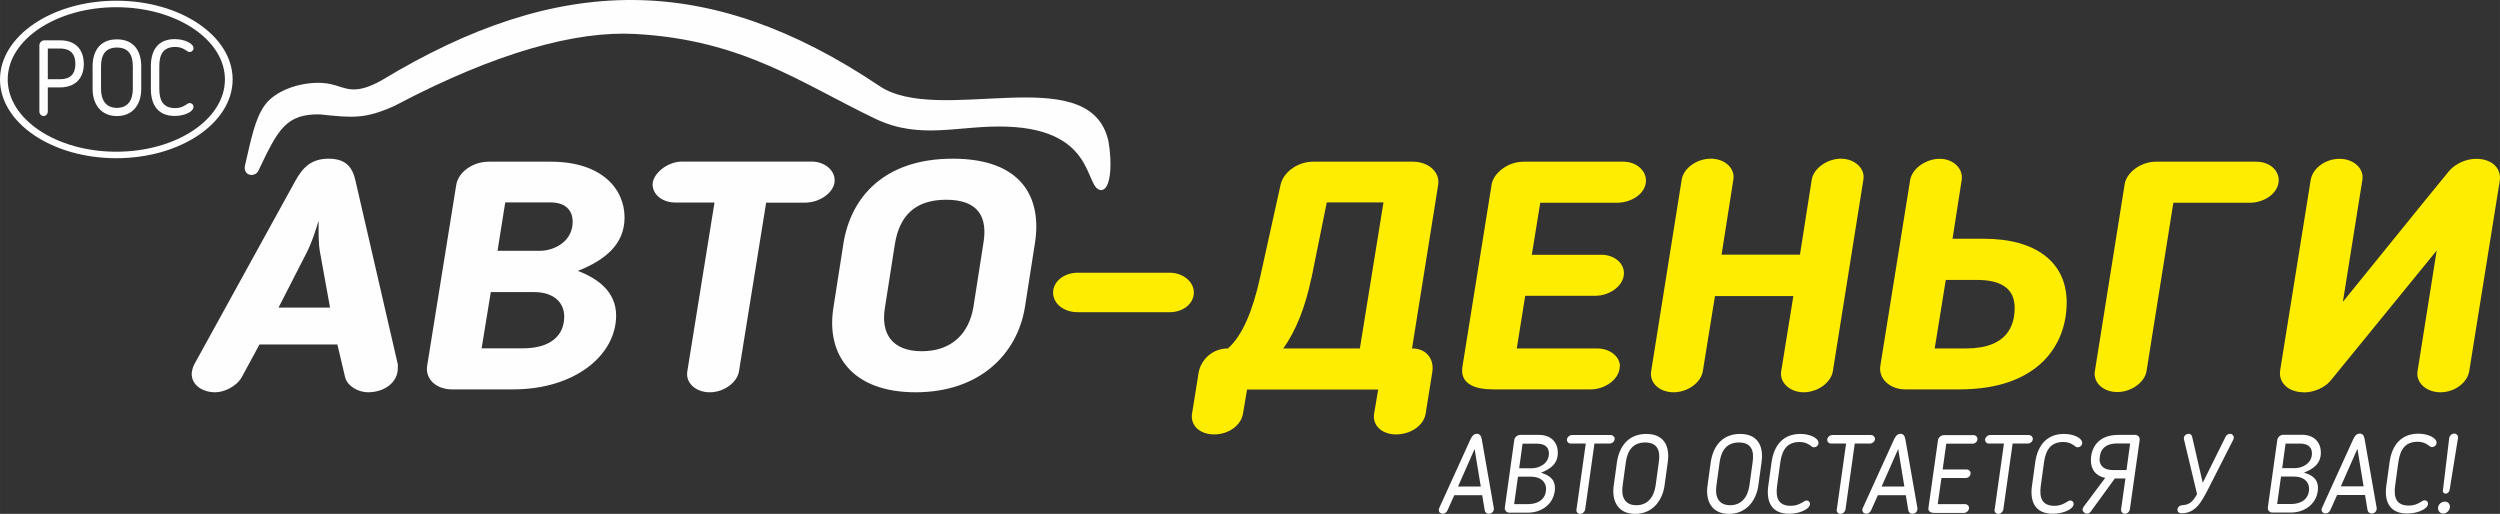
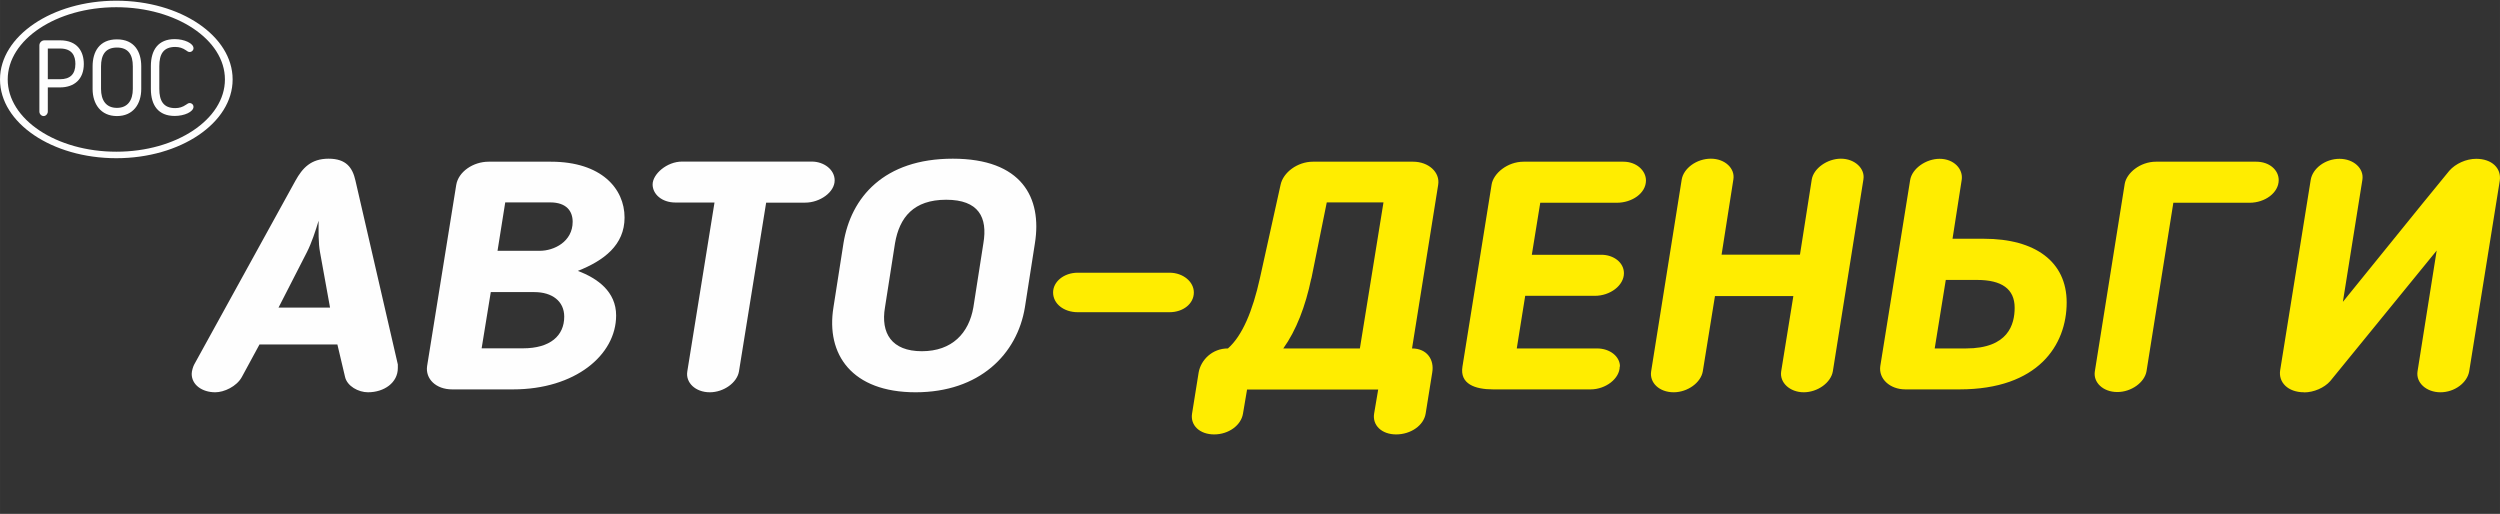
<svg xmlns="http://www.w3.org/2000/svg" xmlns:ns1="http://sodipodi.sourceforge.net/DTD/sodipodi-0.dtd" xmlns:ns2="http://www.inkscape.org/namespaces/inkscape" xml:space="preserve" width="207.628mm" height="42.679mm" version="1.1" style="clip-rule:evenodd;fill-rule:evenodd;image-rendering:optimizeQuality;shape-rendering:geometricPrecision;text-rendering:geometricPrecision" viewBox="0 0 20762.764 4267.924" id="svg118" ns1:docname="logobot2.svg" ns2:version="1.0.2 (e86c870879, 2021-01-15)">
  <rect x="0" y="0" width="20762.764" height="4267.924" fill="#333333" stroke="none" />
  <ns1:namedview pagecolor="#ffffff" bordercolor="#666666" borderopacity="1" objecttolerance="10" gridtolerance="10" guidetolerance="10" ns2:pageopacity="0" ns2:pageshadow="2" ns2:window-width="1000" ns2:window-height="1198" id="namedview120" showgrid="false" ns2:zoom="0.65477694" ns2:cx="391.84315" ns2:cy="556.24727" ns2:window-x="40" ns2:window-y="385" ns2:window-maximized="0" ns2:current-layer="_2280729905504" />
  <defs id="defs95">
    <style type="text/css" id="style93">
   
    .fil2 {fill:#FEFEFE}
    .fil0 {fill:#FEFEFE;fill-rule:nonzero}
    .fil1 {fill:#FFED00;fill-rule:nonzero}
   
  </style>
  </defs>
  <g id="Слой_x0020_1" transform="translate(-234.767,-3093.392)">
    <g id="_2280729905504">
      <g id="g108">
        <g id="g106">
     
     
    </g>
      </g>
      <g id="g135" transform="translate(201.767,-242.684)">
-         <path class="fil0" d="m 12111,7449 h 232 l 21,127 c 3,16 18,27 32,27 24,0 44,-16 44,-43 0,-3 -1,-6 -1,-7 l -99,-565 c -5,-28 -14,-49 -41,-49 -27,0 -42,21 -55,49 l -257,565 c -2,3 -5,12 -5,18 0,19 15,32 34,32 13,0 31,-11 38,-27 z m 169,-382 51,310 h -189 l 137,-310 z m 370,157 28,-203 h 121 c 73,0 98,38 98,81 0,83 -78,123 -142,123 h -105 z m 98,71 c 73,0 125,36 125,102 0,73 -51,126 -153,126 h -112 l 32,-228 z m -28,299 c 136,0 227,-92 227,-204 0,-85 -63,-111 -116,-128 81,-32 140,-75 140,-167 0,-77 -49,-147 -157,-147 h -155 c -24,0 -47,19 -50,44 l -78,558 c -4,24 13,44 38,44 z m 405,-27 c -3,19 11,37 31,37 20,0 39,-17 42,-37 l 77,-547 h 125 c 22,0 43,-18 43,-39 0,-18 -16,-32 -33,-32 h -322 c -22,0 -42,22 -42,39 0,17 13,32 32,32 h 125 l -77,547 z m 488,37 c 140,0 225,-104 244,-234 l 27,-196 c 18,-127 -27,-234 -178,-234 -151,0 -225,106 -244,234 l -27,196 c -18,130 38,234 178,234 z m 83,-593 c 101,0 128,65 114,162 l -27,196 c -14,96 -66,163 -160,163 -94,0 -128,-67 -114,-163 l 27,-196 c 14,-97 60,-162 160,-162 z m 696,593 c 140,0 225,-104 244,-234 l 27,-196 c 18,-127 -27,-234 -178,-234 -151,0 -225,106 -244,234 l -27,196 c -18,130 38,234 178,234 z m 83,-593 c 101,0 128,65 114,162 l -27,196 c -14,96 -66,163 -160,163 -94,0 -128,-67 -114,-163 l 27,-196 c 14,-97 60,-162 160,-162 z m 244,358 c -20,141 32,234 173,234 86,0 173,-38 173,-82 0,-16 -11,-28 -28,-28 -13,0 -18,6 -35,16 -30,18 -60,28 -96,28 -103,0 -128,-64 -114,-167 l 27,-196 c 15,-103 57,-167 160,-167 36,0 63,10 88,28 13,10 18,16 31,16 20,0 38,-16 38,-36 0,-41 -71,-75 -151,-75 -141,0 -219,93 -239,234 l -27,196 z m 568,198 c -3,19 11,37 31,37 20,0 39,-17 42,-37 l 77,-547 h 125 c 22,0 43,-18 43,-39 0,-18 -16,-32 -33,-32 h -322 c -22,0 -42,22 -42,39 0,17 13,32 32,32 h 125 l -77,547 z m 342,-118 h 232 l 21,127 c 3,16 18,27 32,27 24,0 44,-16 44,-43 0,-3 -1,-6 -1,-7 l -99,-565 c -5,-28 -14,-49 -41,-49 -27,0 -42,21 -55,49 l -257,565 c -2,3 -5,12 -5,18 0,19 15,32 34,32 13,0 31,-11 38,-27 z m 169,-382 51,310 h -189 l 137,-310 z m 588,486 c 0,-16 -15,-30 -33,-30 h -227 l 31,-217 h 201 c 22,0 41,-17 41,-39 0,-18 -15,-32 -31,-32 h -201 l 30,-214 h 218 c 21,0 41,-16 41,-39 0,-17 -13,-32 -31,-32 h -248 c -25,0 -47,22 -49,43 l -79,560 c -5,33 21,43 51,43 h 243 c 22,0 43,-19 43,-41 z m 212,14 c -3,19 11,37 31,37 20,0 39,-17 42,-37 l 77,-547 h 125 c 22,0 43,-18 43,-39 0,-18 -16,-32 -33,-32 h -322 c -22,0 -42,22 -42,39 0,17 13,32 32,32 h 125 l -77,547 z m 311,-198 c -20,141 32,234 173,234 86,0 173,-38 173,-82 0,-16 -11,-28 -28,-28 -13,0 -18,6 -35,16 -30,18 -60,28 -96,28 -103,0 -128,-64 -114,-167 l 27,-196 c 15,-103 57,-167 160,-167 36,0 63,10 88,28 13,10 18,16 31,16 20,0 38,-16 38,-36 0,-41 -71,-75 -151,-75 -141,0 -219,93 -239,234 l -27,196 z m 489,-211 c 0,81 44,132 119,147 l -180,241 c -5,6 -8,16 -8,24 0,17 21,32 35,32 13,0 25,-6 33,-17 l 200,-275 h 88 l -36,255 c -3,20 12,38 32,38 20,0 38,-17 41,-38 l 81,-573 c 4,-24 -14,-44 -37,-44 h -141 c -172,0 -227,114 -227,211 z m 73,-9 c 0,-52 21,-130 147,-130 h 106 l -30,221 h -112 c -72,0 -112,-32 -112,-91 z m 1110,-163 c 1,-3 4,-9 4,-16 0,-18 -15,-31 -31,-31 -14,0 -29,8 -37,24 l -190,383 -88,-383 c -4,-16 -15,-24 -28,-24 -22,0 -41,16 -41,39 0,2 0,5 1,6 l 109,456 c -37,66 -66,89 -124,92 -23,1 -39,20 -39,38 0,17 13,29 32,29 119,0 166,-90 230,-215 l 203,-399 z m 406,237 28,-203 h 121 c 73,0 98,38 98,81 0,83 -78,123 -142,123 h -105 z m 98,71 c 73,0 125,36 125,102 0,73 -51,126 -153,126 h -112 l 32,-228 z m -28,299 c 136,0 227,-92 227,-204 0,-85 -63,-111 -116,-128 81,-32 140,-75 140,-167 0,-77 -49,-147 -157,-147 h -155 c -24,0 -47,19 -50,44 l -78,558 c -4,24 13,44 38,44 z m 386,-146 h 232 l 21,127 c 3,16 18,27 32,27 24,0 44,-16 44,-43 0,-3 -1,-6 -1,-7 l -99,-565 c -5,-28 -14,-49 -41,-49 -27,0 -42,21 -55,49 l -257,565 c -2,3 -5,12 -5,18 0,19 15,32 34,32 13,0 31,-11 38,-27 z m 169,-382 51,310 h -189 l 137,-310 z m 240,302 c -20,141 32,234 173,234 86,0 173,-38 173,-82 0,-16 -11,-28 -28,-28 -13,0 -18,6 -35,16 -30,18 -60,28 -96,28 -103,0 -128,-64 -114,-167 l 27,-196 c 15,-103 57,-167 160,-167 36,0 63,10 88,28 13,10 18,16 31,16 20,0 38,-16 38,-36 0,-41 -71,-75 -151,-75 -141,0 -219,93 -239,234 l -27,196 z m 469,40 c -2,16 8,29 24,29 15,0 29,-14 32,-29 l 70,-433 c 3,-19 -11,-37 -31,-37 -20,0 -39,17 -42,37 l -52,433 z m 59,138 c 0,-24 -17,-43 -42,-43 -30,0 -57,25 -57,54 0,25 18,45 43,45 29,0 56,-26 56,-56 z" id="path98" style="clip-rule:evenodd;fill-rule:evenodd;image-rendering:optimizeQuality;shape-rendering:geometricPrecision;text-rendering:geometricPrecision" transform="translate(5.9800578e-7,1.107982e-4)" />
-         <path class="fil0" d="m 2697,4287 c 265,27 367,40 617,-74 847,-447 1508,-621 1991,-595 897,48 1380,409 1999,705 377,180 695,50 1095,65 748,28 637,524 781,527 106,-11 78,-355 50,-440 -185,-635 -1407,-93 -1895,-426 -1418,-950 -2662,-936 -4134,-45 -230,128 -296,59 -419,31 -172,-39 -442,26 -549,173 -83,114 -114,282 -166,505 -16,86 86,99 113,39 163,-344 229,-472 515,-466 z" id="path100" style="clip-rule:evenodd;fill-rule:evenodd;image-rendering:optimizeQuality;shape-rendering:geometricPrecision;text-rendering:geometricPrecision" transform="translate(5.9800578e-7,1.107982e-4)" />
        <path class="fil0" d="m 2187,6197 h 648 l 64,271 c 18,75 110,126 190,126 135,0 248,-80 248,-201 0,-8 0,-24 0,-30 L 2985,4836 c -24,-107 -76,-182 -223,-182 -147,0 -217,78 -275,182 l -841,1527 c -9,16 -21,54 -21,78 0,91 86,153 196,153 73,0 177,-48 220,-126 l 147,-271 z m 587,-306 h -428 l 235,-459 c 40,-78 73,-180 98,-263 0,83 -3,185 12,263 z m 1391,-472 64,-402 h 373 c 138,0 187,75 187,161 0,166 -156,241 -272,241 z m 306,343 c 147,0 248,75 248,204 0,158 -116,263 -343,263 h -343 l 76,-467 h 361 z m -177,808 c 514,0 856,-284 856,-614 0,-199 -156,-309 -318,-370 217,-86 388,-215 388,-443 0,-241 -193,-464 -612,-464 h -517 c -128,0 -251,83 -269,193 l -242,1505 c -15,105 73,193 208,193 h 505 z m 1447,-148 c -15,91 67,172 187,172 116,0 226,-80 242,-172 l 226,-1403 h 324 c 122,0 245,-86 245,-185 0,-89 -89,-156 -190,-156 H 5698 c -128,0 -245,105 -245,190 0,80 76,150 190,150 h 324 l -226,1403 z m 1896,172 c 529,0 844,-314 908,-706 l 83,-531 c 61,-381 -110,-703 -682,-703 -572,0 -847,322 -908,703 l -83,531 c -64,392 153,706 682,706 z m 254,-1599 c 269,0 346,145 309,362 l -83,531 c -37,215 -177,365 -428,365 -251,0 -343,-150 -306,-365 l 83,-531 c 37,-217 156,-362 425,-362 z" id="path102" style="clip-rule:evenodd;fill-rule:evenodd;image-rendering:optimizeQuality;shape-rendering:geometricPrecision;text-rendering:geometricPrecision" transform="translate(5.9800578e-7,1.107982e-4)" />
        <path class="fil1" d="m 9948,5765 c 0,-89 -89,-164 -202,-164 h -762 c -116,0 -205,75 -205,164 0,94 89,164 205,164 h 762 c 113,0 202,-70 202,-164 z m 976,-115 128,-633 h 471 l -196,1213 h -636 c 107,-150 184,-349 232,-580 z m -694,580 c -128,0 -223,94 -242,199 l -55,343 c -15,97 64,172 184,172 119,0 223,-75 239,-172 l 34,-201 h 1089 l -34,201 c -15,97 64,172 183,172 122,0 229,-75 245,-172 l 55,-343 c 18,-105 -43,-199 -168,-199 l 217,-1358 c 18,-105 -80,-193 -208,-193 h -832 c -128,0 -248,89 -269,193 l -171,773 c -61,276 -147,480 -266,585 z m 3257,150 c 0,-83 -83,-150 -190,-150 h -667 l 70,-437 h 578 c 128,0 242,-86 242,-188 0,-89 -86,-153 -187,-153 h -578 l 70,-432 h 636 c 125,0 242,-78 242,-185 0,-83 -80,-156 -187,-156 h -829 c -135,0 -251,97 -266,190 l -242,1511 c -24,145 104,190 254,190 h 810 c 125,0 242,-89 242,-190 z m 1768,40 254,-1594 c 15,-91 -73,-172 -187,-172 -113,0 -226,80 -242,172 l -98,625 h -651 l 98,-625 c 15,-91 -70,-172 -187,-172 -119,0 -226,80 -242,172 l -254,1594 c -15,94 67,174 187,174 116,0 226,-80 242,-174 l 101,-625 h 651 l -101,625 c -15,94 73,174 187,174 116,0 226,-80 242,-174 z m 1070,-1588 c 15,-94 -67,-177 -183,-177 -113,0 -229,80 -245,177 l -248,1545 c -15,105 80,193 208,193 h 450 c 654,0 890,-368 890,-722 0,-338 -260,-529 -688,-529 h -260 l 76,-488 z m 128,829 c 205,0 312,75 312,231 0,137 -52,338 -404,338 h -260 l 92,-569 z m 1630,-641 h 633 c 128,0 242,-83 242,-188 0,-83 -76,-153 -187,-153 h -832 c -132,0 -245,94 -260,185 l -248,1556 c -15,91 67,172 187,172 116,0 226,-80 242,-172 z m 1086,1575 c 80,0 168,-38 217,-94 l 884,-1084 -159,1003 c -15,94 73,174 190,174 119,0 223,-80 239,-174 l 254,-1583 c 15,-105 -67,-182 -196,-182 -83,0 -171,40 -223,99 -339,413 -532,657 -884,1089 l 162,-1014 c 15,-94 -73,-174 -190,-174 -119,0 -223,80 -239,174 l -254,1583 c -15,99 64,182 199,182 z" id="path104" style="clip-rule:evenodd;fill-rule:evenodd;image-rendering:optimizeQuality;shape-rendering:geometricPrecision;text-rendering:geometricPrecision" transform="translate(5.9800578e-7,1.107982e-4)" />
        <g id="g114">
          <path class="fil0" d="m 531,4062 c 121,0 198,-70 198,-194 0,-103 -52,-197 -198,-197 H 402 c -23,0 -42,19 -42,42 v 550 c 0,20 17,37 35,37 19,0 35,-18 35,-37 V 4062 Z M 430,3739 h 101 c 104,0 128,64 128,128 0,86 -44,127 -128,127 H 430 v -254 z m 574,561 c 135,0 202,-100 202,-225 v -188 c 0,-122 -57,-224 -202,-224 -145,0 -202,102 -202,224 v 188 c 0,125 68,225 202,225 z m 0,-569 c 97,0 132,62 132,156 v 188 c 0,92 -41,157 -132,157 -91,0 -132,-64 -132,-157 v -188 c 0,-93 35,-156 132,-156 z m 282,344 c 0,136 62,224 198,224 80,0 156,-34 156,-76 0,-17 -13,-31 -32,-31 -12,0 -17,6 -32,15 -26,18 -54,27 -88,27 -99,0 -132,-62 -132,-160 v -188 c 0,-99 33,-160 132,-160 34,0 62,9 88,27 14,9 19,15 32,15 18,0 32,-14 32,-31 0,-41 -76,-76 -156,-76 -136,0 -198,89 -198,224 v 188 z" id="path110" />
          <path class="fil2" d="m 999,3342 c 534,0 966,293 966,654 0,361 -433,654 -966,654 -534,0 -966,-293 -966,-654 0,-361 433,-654 966,-654 z m 0,54 c 498,0 902,269 902,600 0,331 -404,600 -902,600 -498,0 -902,-269 -902,-600 0,-331 404,-600 902,-600 z" id="path112" />
        </g>
      </g>
    </g>
  </g>
</svg>